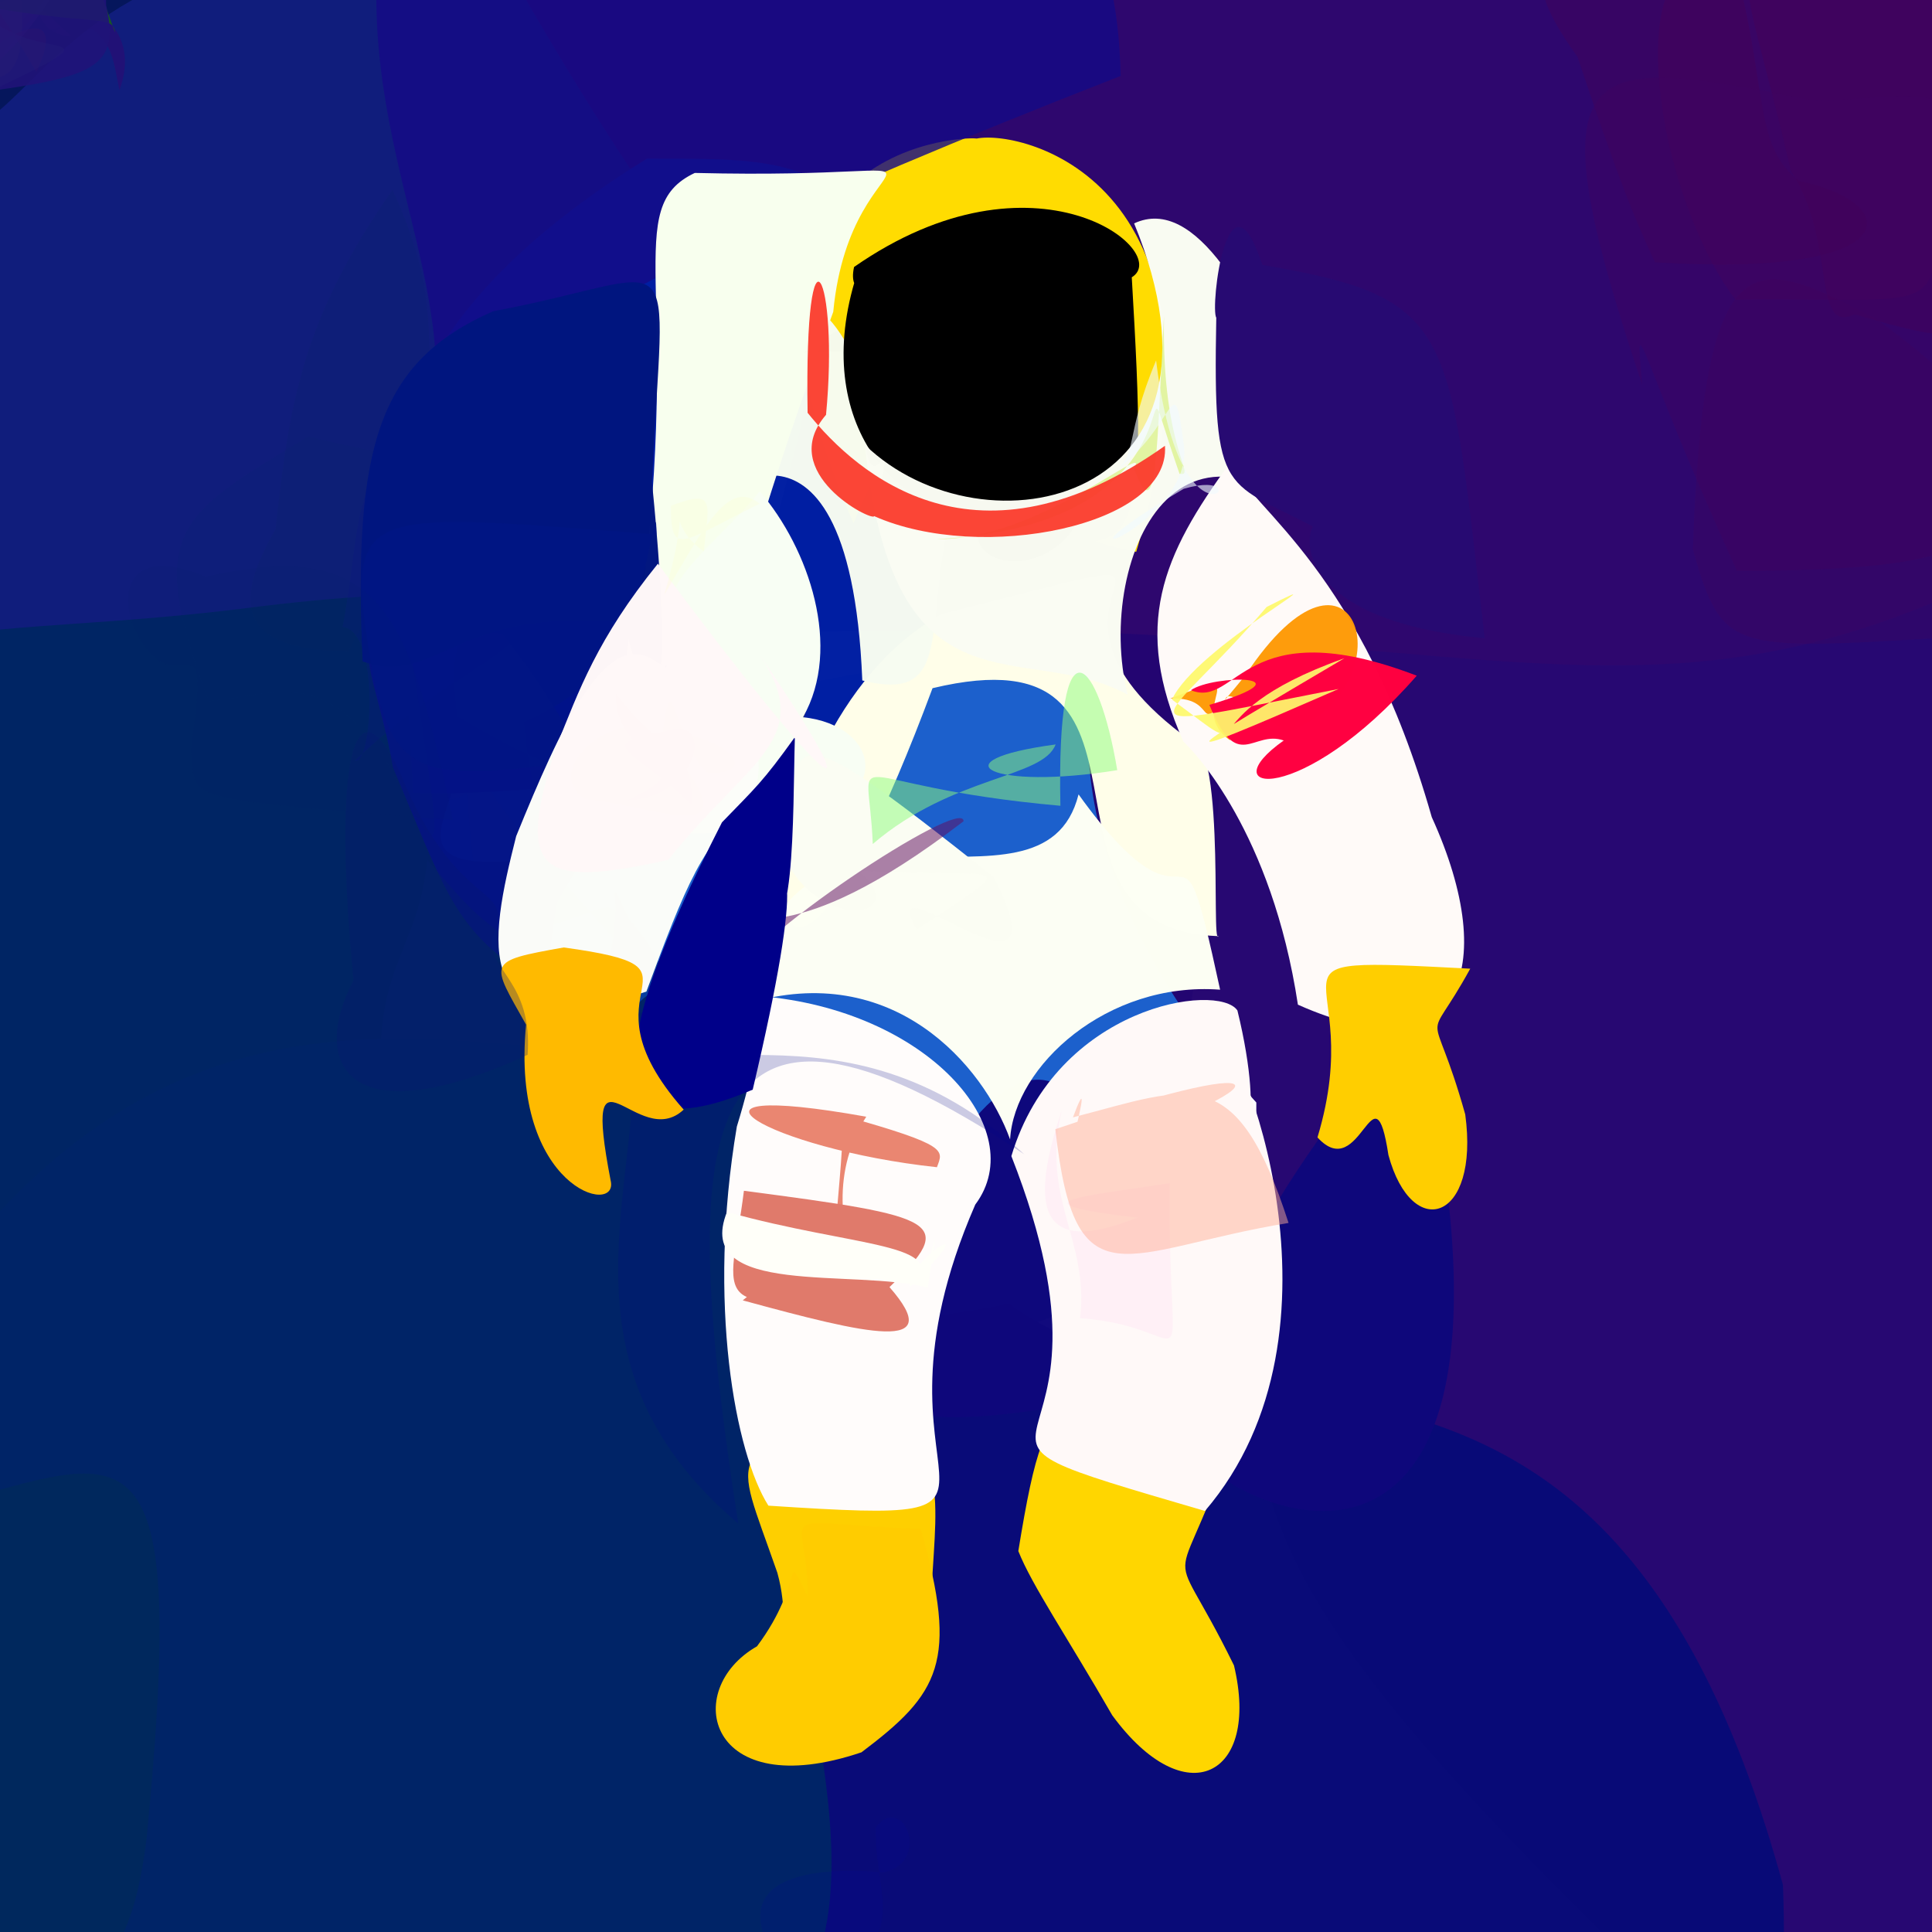
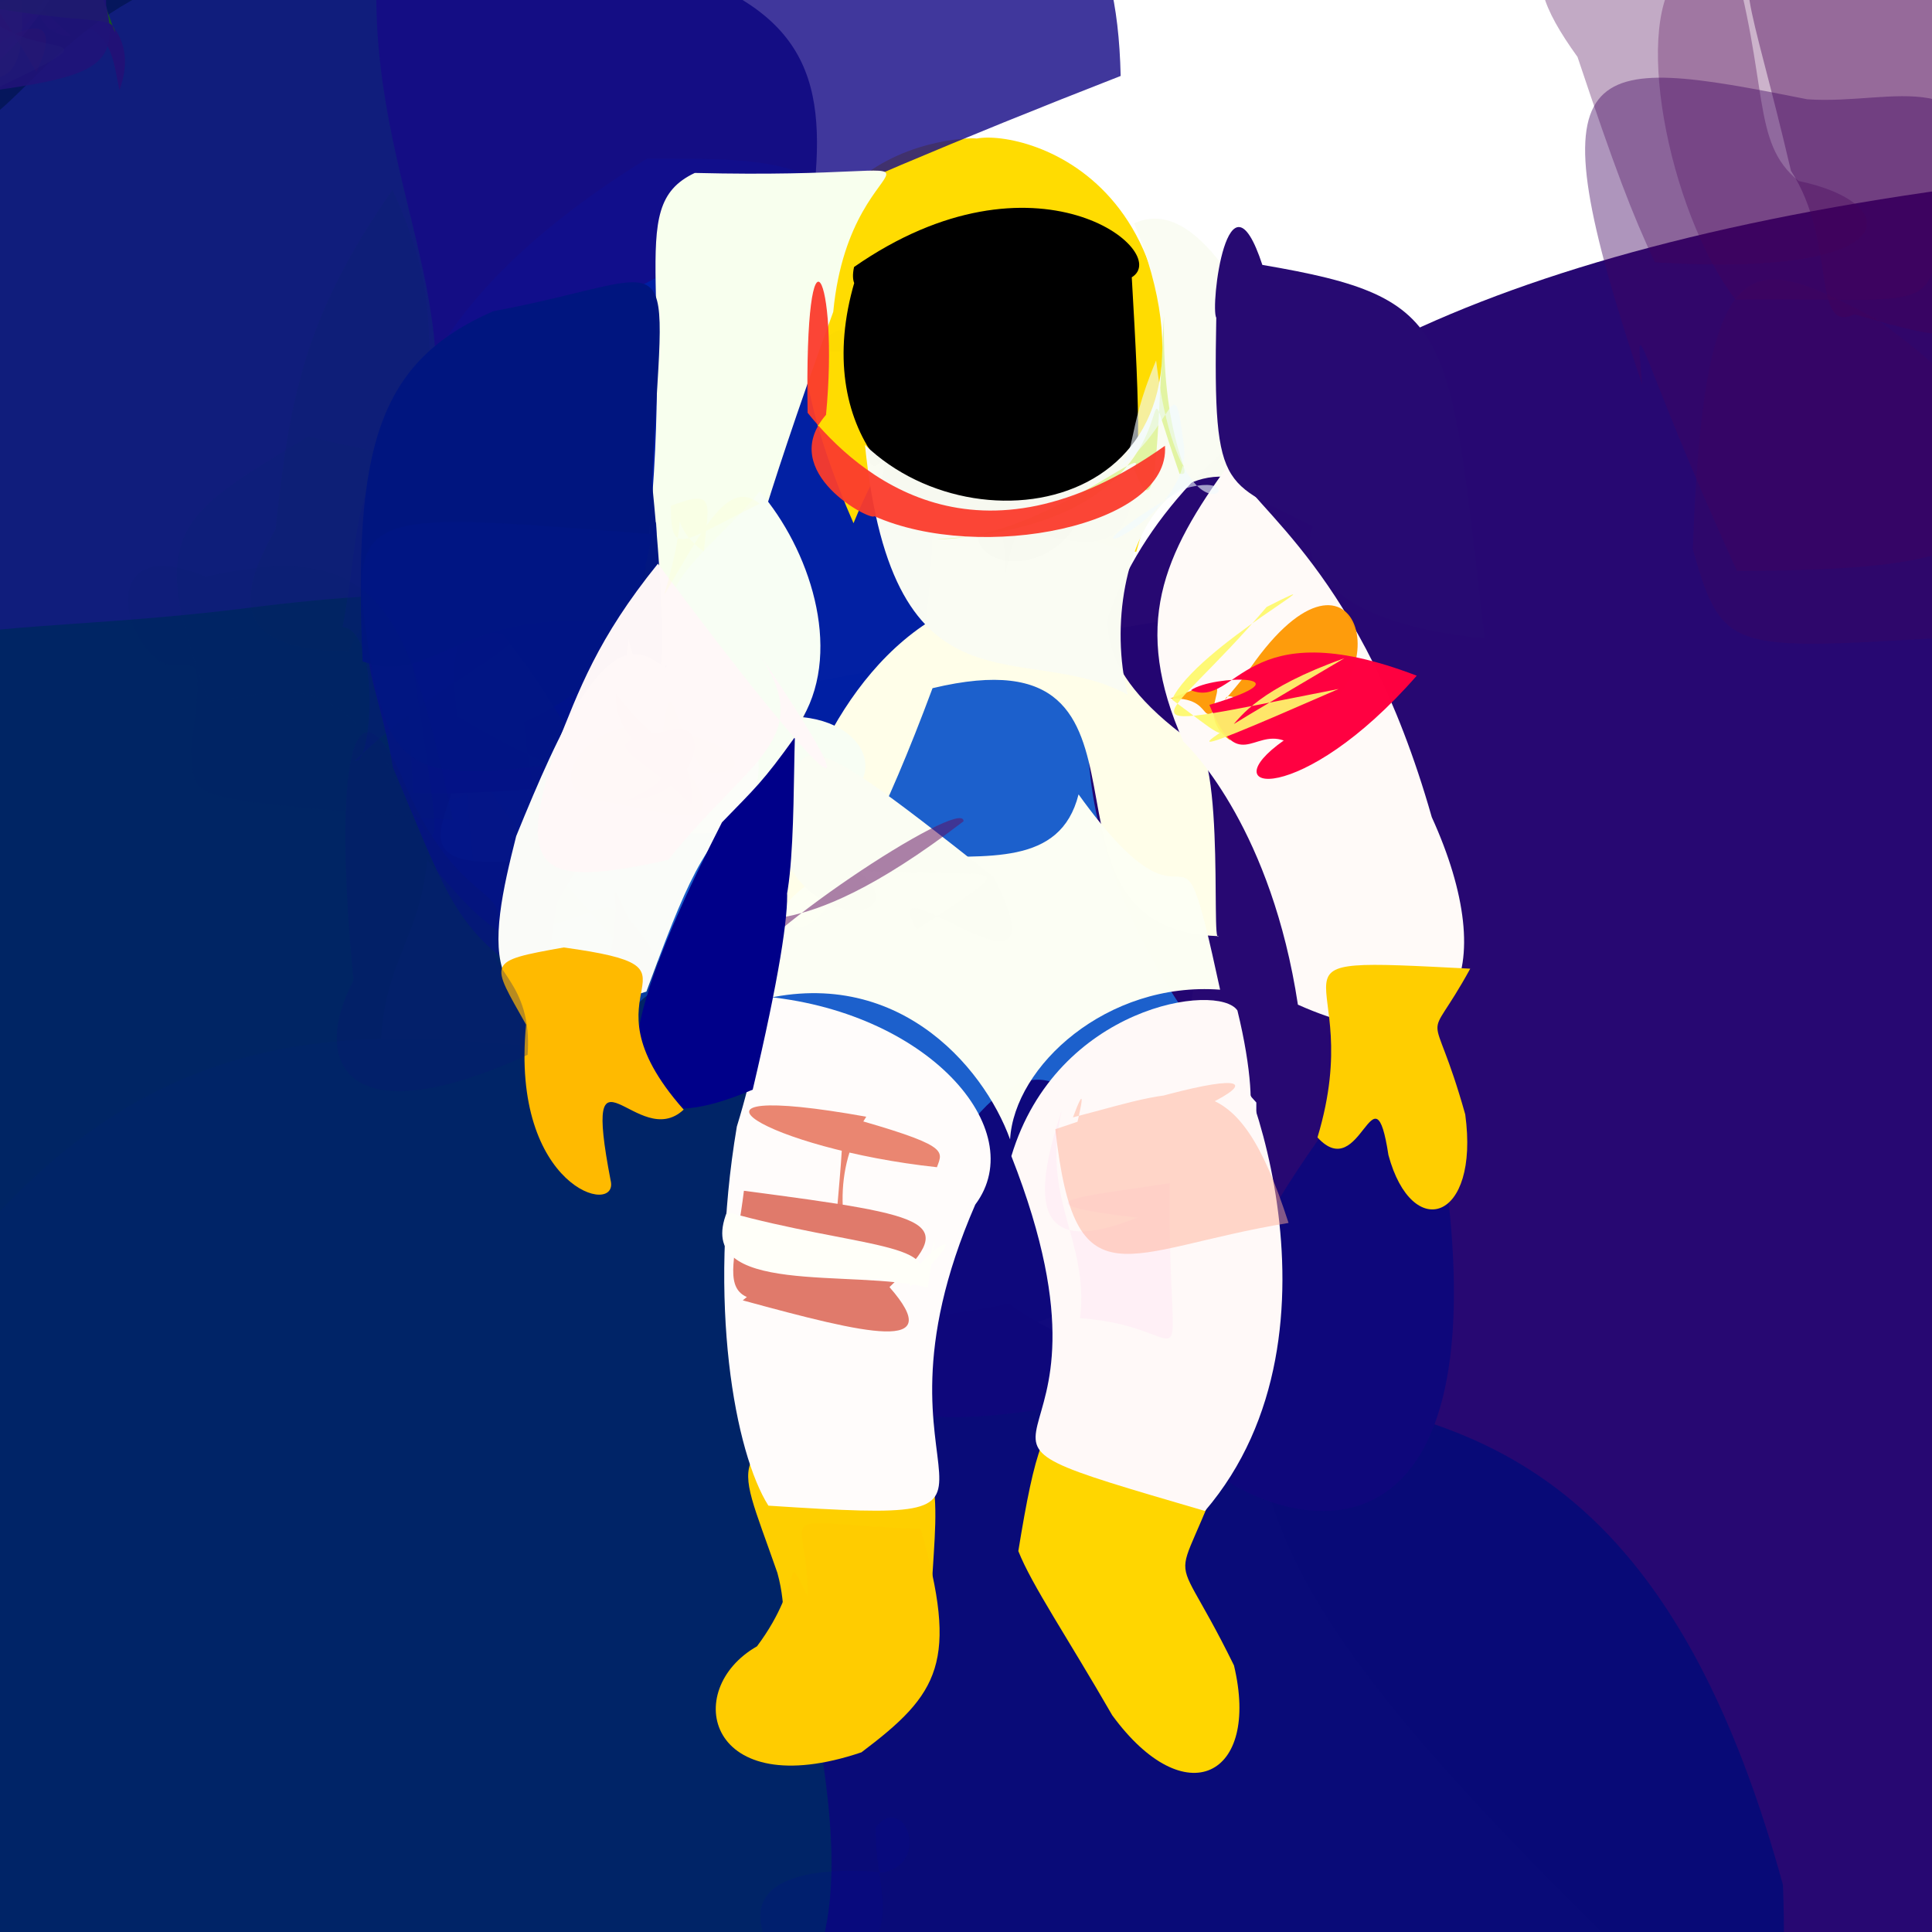
<svg xmlns="http://www.w3.org/2000/svg" version="1.1" width="600" height="600">
  <defs />
  <g>
    <path d="M 246.362 100.861 C 179.025 202.151 166.458 201.218 15.167 274.072 C -29.653 281.536 -41.074 286.146 -48.694 87.941 C -24.334 8.57 -27.246 -7.973 17.225 -28.918 C 275.073 -21.836 262.59 4.883 246.362 100.861" stroke-width="0.0" fill="rgb(13, 26, 122)" opacity="0.982" />
    <path d="M 198.854 204.553 C 137.208 197.706 172.295 254.257 103.237 277.993 C 87.364 272.244 73.303 253.078 53.63 253.656 C 115.961 204.654 149.427 207.485 145.017 149.403 C 188.651 111.14 205.287 123.193 198.854 204.553" stroke-width="0.0" fill="rgb(42, 10, 201)" opacity="0.65" />
    <path d="M 190.987 304.03 C 184.944 330.268 177.349 338.062 106.671 347.242 C 113.054 360.19 113.313 341.649 120.794 280.854 C 111.437 261.63 105.43 258.168 118.563 279.093 C 154.055 263.836 165.106 273.033 190.987 304.03" stroke-width="0.0" fill="rgb(39, 55, 169)" opacity="0.869" />
    <path d="M 206.182 281.685 C 196.899 343.229 188.96 353.351 24.357 493.284 C -52.67 470.792 -52.879 455.653 -67.949 303.321 C -61.311 177.294 -37.693 202.762 74.608 189.09 C 204.736 172.334 200.57 203.184 206.182 281.685" stroke-width="0.0" fill="rgb(0, 37, 100)" opacity="1.0" />
    <path d="M 384.357 189.065 C 362.315 453.273 327.495 420.798 249.503 395.791 C 149.716 330.217 171.49 294.962 175.94 265.315 C 124.89 273.786 137.499 257.862 140.109 246.117 C 122 248.073 88.106 236.777 384.357 189.065" stroke-width="0.0" fill="rgb(11, 84, 201)" opacity="0.926" />
    <path d="M 619.533 530.193 C 640.321 591.042 648.356 608.268 547.334 647.789 C 359.13 471.821 390.35 467.014 390.162 342.396 C 299.16 242.556 295.937 91.897 636.86 54.846 C 644.45 121.613 622.745 168.448 619.533 530.193" stroke-width="0.0" fill="rgb(35, 4, 111)" opacity="0.98" />
    <path d="M 198.816 128.311 C 214.452 243.244 188.735 255.952 208.819 245.544 C 185.757 241.253 156.952 247.406 128.33 246.22 C 123.998 167.544 117.23 156.755 176.675 163.118 C 178.032 203.633 127.866 204.379 198.816 128.311" stroke-width="0.0" fill="rgb(0, 3, 162)" opacity="0.981" />
    <path d="M 163.709 289.726 C 192.161 281.109 191.665 276.515 192.224 293.131 C 168.58 267.146 159.941 257.305 149.787 242.147 C 129.214 262.591 129.844 227.705 140.994 198.483 C 147.826 269.626 145.489 300.924 163.709 289.726" stroke-width="0.0" fill="rgb(34, 35, 89)" opacity="0.215" />
-     <path d="M 690.769 136.242 C 515.73 254.602 492.975 185.21 233.448 197.007 C 257.894 69.823 267.602 180.33 162.102 -2.229 C 145.961 -53.869 150.934 -46.13 460.435 -47.967 C 585.244 -126.872 607.388 -179.394 690.769 136.242" stroke-width="0.0" fill="rgb(46, 7, 110)" opacity="1.0" />
    <path d="M 553.715 585.369 C 557.776 698.162 523.72 677.696 255.641 646.004 C 145.339 653.827 103.279 685.624 68.811 585.882 C 108.905 337.668 156.775 435.835 313.332 404.852 C 386.972 457.513 499.627 387.889 553.715 585.369" stroke-width="0.0" fill="rgb(8, 10, 120)" opacity="0.996" />
    <path d="M 162.778 224.268 C 165.864 259.599 173.878 267.614 191.593 248.769 C 176.486 237.71 167.177 237.922 142.079 222.488 C 138.383 193.914 144.573 193.52 170.385 160.681 C 196.571 179.638 204.318 205.377 162.778 224.268" stroke-width="0.0" fill="rgb(0, 32, 108)" opacity="0.531" />
    <path d="M 200.408 256.467 C 187.834 254.51 182.585 260.979 161.442 301.657 C 140.555 287.154 137.84 275.566 122.031 238.335 C 115.139 198.658 98.483 188.709 156.102 196.981 C 177.498 223.323 178.554 237.379 200.408 256.467" stroke-width="0.0" fill="rgb(4, 19, 133)" opacity="0.959" />
    <path d="M 195.416 285.521 C 229.726 324.238 190.154 355.408 118.404 335.047 C 116.313 300.052 130.244 294.176 132.655 267.053 C 142.69 277.398 155.212 299.674 189 298.339 C 194.027 278.317 187.221 269.076 195.416 285.521" stroke-width="0.0" fill="rgb(4, 36, 108)" opacity="0.408" />
    <path d="M 235.697 433.55 C 258.488 602.527 328.449 670.011 8.042 677.372 C -87.121 598.371 -57.248 561.058 -63.436 478.547 C 20.42 287.344 123.04 325.283 189.095 326.286 C 197.079 302 242.875 266.745 235.697 433.55" stroke-width="0.0" fill="rgb(0, 36, 103)" opacity="0.998" />
    <path d="M 3.237 -16 C 0.798 -5.708 -5.923 2.949 -11.164 19.421 C -10.253 18.746 -20.604 13.684 -21.709 2.69 C -16.841 -9.192 -9.52 -16.512 0.48 -19.192 C 10.48 -16.512 17.804 -9.193 3.237 -16" stroke-width="0.0" fill="rgb(58, 210, 110)" opacity="0.881" />
    <path d="M 290.088 147.805 C 288.922 291.858 240.269 245.306 176.978 180.015 C 120.955 177.639 141.07 183.057 123.3 187.79 C 122.188 162.049 105.584 108.15 200.951 49.245 C 250.703 49.553 279.768 45.123 290.088 147.805" stroke-width="0.0" fill="rgb(0, 31, 162)" opacity="0.991" />
    <path d="M 166.524 179.964 C 169.04 203.191 146.391 202.28 110.234 236.175 C 115.536 238.21 118.25 195.839 106.413 194.699 C 112.94 160.546 107.438 138.5 141.464 134.354 C 159.43 128.396 158.461 172.446 166.524 179.964" stroke-width="0.0" fill="rgb(11, 16, 142)" opacity="0.242" />
    <path d="M 146.132 143.024 C 155.025 165.643 123.99 167.764 108.2 202.483 C 78.81 201.519 69.496 192.18 85.567 164.353 C 89.919 124.787 93.948 98.909 121.913 58.955 C 143.464 105.833 122.681 111.807 146.132 143.024" stroke-width="0.0" fill="rgb(9, 39, 98)" opacity="0.158" />
    <path d="M 383.221 517.212 C 391.47 551.758 368.094 563.679 345.423 532.705 C 331.572 508.659 320.397 492.207 316.249 481.7 C 326.584 418.225 328.861 443.158 385.191 439.101 C 364.961 503.571 360.713 471.301 383.221 517.212" stroke-width="0.0" fill="rgb(255, 214, 0)" opacity="1.0" />
    <path d="M 352.867 171.381 C 287.753 159.421 292.892 92.397 322.952 94.804 C 329.167 135.567 295.895 87.329 265.067 162.487 C 214.216 46.585 297.877 42.262 303.34 43.023 C 317.983 40.161 386.937 57.094 352.867 171.381" stroke-width="0.0" fill="rgb(255, 220, 1)" opacity="0.998" />
    <path d="M 123.633 173.04 C 135.398 263.613 143.604 281.66 118.294 233.354 C 98.736 208.293 87.281 215.365 64.763 217.791 C 44.8 164.268 55.185 160.254 95.721 135.534 C 155.477 150.526 152.398 134.635 123.633 173.04" stroke-width="0.0" fill="rgb(4, 44, 102)" opacity="0.099" />
    <path d="M 367.132 228.077 C 381.402 223.134 375.872 294.945 378.423 290.738 C 313.391 288.446 369.881 194.498 289.607 213.723 C 229.364 375.652 225.582 227.295 292.509 190.694 C 396.006 164.733 306.949 182.237 367.132 228.077" stroke-width="0.0" fill="rgb(255, 254, 233)" opacity="0.999" />
    <path d="M 350.844 150.596 C 327.689 166.857 318.684 144.28 312.065 179.32 C 312.999 161.384 306.541 152.022 295.408 137.148 C 273.324 109.02 278.655 101.415 325.447 97.433 C 346.713 108.351 341.193 124.972 350.844 150.596" stroke-width="0.0" fill="rgb(12, 67, 49)" opacity="0.973" />
    <path d="M 439.587 315.407 C 485.713 512.367 384.91 476.483 362.219 442.768 C 399.056 411.961 287.74 458.39 268.776 431.168 C 303.311 285.216 359.824 328.554 340.055 411.842 C 424.757 429.961 325.161 449.994 439.587 315.407" stroke-width="0.0" fill="rgb(15, 8, 124)" opacity="0.988" />
-     <path d="M 309.633 125.032 C 277.199 177.303 305.156 220.717 267.792 211.319 C 263.71 109.654 212.116 165.476 238.687 145.527 C 222.709 125.944 246.193 49.707 273.125 130.773 C 257.844 110.392 313.058 120.659 309.633 125.032" stroke-width="0.0" fill="rgb(247, 252, 241)" opacity="0.981" />
    <path d="M 348.033 23.586 C 142.483 103.8 136.421 129.043 148.121 142.112 C 135.605 149.586 143.848 147.195 135.47 118.366 C 135.977 65.646 97.576 16.791 129.684 -68.438 C 288.911 -48.64 345.927 -67.555 348.033 23.586" stroke-width="0.0" fill="rgb(21, 10, 134)" opacity="0.816" />
    <path d="M 258.775 96.835 C 211.025 227.766 247.794 166.774 191.695 220.42 C 203.838 165.406 181.413 165.607 199.136 187.124 C 211.955 90.199 192.732 64.612 215.772 53.706 C 311.433 56.042 264.31 38.606 258.775 96.835" stroke-width="0.0" fill="rgb(248, 255, 238)" opacity="1.0" />
    <path d="M 202.477 149.675 C 210.628 231.176 201.049 224.71 193.941 193.378 C 141.187 188.054 135.652 213.353 112.608 205.405 C 109.671 138.841 117.342 112.399 153.121 96.673 C 213.844 85.266 206.066 70.903 202.477 149.675" stroke-width="0.0" fill="rgb(0, 22, 127)" opacity="0.989" />
    <path d="M 351.482 86.12 C 356.431 171.142 355.29 177.596 308.05 160.916 C 278.066 161.18 250.56 129.959 266.817 83.063 C 295.604 78.234 261.22 101.43 265.233 82.919 C 321.542 43.713 364.363 78.228 351.482 86.12" stroke-width="0.0" fill="rgb(0, 0, 0)" opacity="1.0" />
    <path d="M 424.378 179.324 C 368.54 109.253 339.572 172.673 350.184 215.711 C 318.024 198.231 277.458 225.183 268.625 138.165 C 305.711 173.892 387.841 155.971 352.211 69.377 C 390.46 51.509 423.564 202.068 424.378 179.324" stroke-width="0.0" fill="rgb(250, 252, 243)" opacity="0.994" />
    <path d="M 336.716 134.799 C 346.359 179.649 300.822 181.56 303.642 163.972 C 261.317 161.963 273.856 158.982 275.079 140.596 C 263.265 163.467 272.393 83.009 255.1 107.246 C 234.072 115.182 276.353 95.877 336.716 134.799" stroke-width="0.0" fill="rgb(0, 0, 5)" opacity="0.01" />
    <path d="M 186.95 211.216 C 191.33 227.359 178.084 237.342 190.416 234.827 C 133.015 243.02 122.777 243.882 115.673 208.658 C 106.762 156.126 109.734 158.792 203.863 165.996 C 203.865 149.886 201.422 188.442 186.95 211.216" stroke-width="0.0" fill="rgb(0, 21, 132)" opacity="0.811" />
    <path d="M 289.33 492.995 C 277.049 504.114 272.237 487.913 282.094 509.831 C 232.207 520.389 247.884 511.565 241.413 488.435 C 226.937 446.88 225.877 457.341 267.944 426.269 C 294.344 450.755 291.107 462.637 289.33 492.995" stroke-width="0.0" fill="rgb(255, 208, 0)" opacity="0.994" />
    <path d="M 444.649 253.768 C 466.231 301.105 453.331 334.432 403.076 312.009 C 394.928 258.383 370.877 233.449 367.495 230.27 C 351.491 194.26 360.908 172.54 382.016 143.724 C 389.155 158.429 422.766 176.984 444.649 253.768" stroke-width="0.0" fill="rgb(255, 250, 248)" opacity="1.0" />
    <path d="M -5.842 -7.649 C 5.583 7.761 4.072 12.335 -2.035 18.439 C -12.593 21.941 -21.805 13.771 -20.426 0.525 C -16.952 -9.992 -9.631 -17.312 0.369 -19.992 C 10.369 -17.312 17.709 -9.998 -5.842 -7.649" stroke-width="0.0" fill="rgb(145, 2, 42)" opacity="0.614" />
    <path d="M 377.548 320.489 C 384.748 320.685 422.239 413.152 374.209 469.247 C 274.354 440.034 355.355 464.003 314.089 359.043 C 328.115 312.25 378.368 304.983 384.29 313.813 C 393.353 350.728 385.839 366.852 377.548 320.489" stroke-width="0.0" fill="rgb(255, 249, 248)" opacity="0.999" />
    <path d="M 378.914 307.356 C 343.805 304.743 315.009 331.06 313.693 353.854 C 305.455 331.043 277.434 297.957 232.006 311.645 C 243.655 232.104 323.633 291.682 334.957 246.705 C 373.473 300.273 364.582 241.127 378.914 307.356" stroke-width="0.0" fill="rgb(253, 255, 244)" opacity="0.995" />
    <path d="M 225.135 229.593 C 253.046 202.25 248.07 229.233 234.84 257.15 C 235.566 208.03 248.85 171.267 231.176 197.281 C 225.599 258.775 190.556 214.344 224.78 215.762 C 263.58 197.999 253.898 241.617 225.135 229.593" stroke-width="0.0" fill="rgb(87, 79, 103)" opacity="0.678" />
    <path d="M 249.375 222.746 C 273.171 225.142 280.611 250.377 239.23 257.095 C 181.19 263.912 197.794 251.82 208.951 198.06 C 202.116 181.176 220.778 171.164 235.943 152.609 C 251.218 170.328 261.668 201.134 249.375 222.746" stroke-width="0.0" fill="rgb(248, 254, 244)" opacity="0.999" />
    <path d="M 284.66 288.701 C 319.741 265.282 311.744 273.372 266.31 270.314 C 283.881 284.26 256.398 290.323 244.26 267.597 C 248.079 227.622 239.753 217.834 308.651 272.444 C 332.583 319.892 270.578 263.852 284.66 288.701" stroke-width="0.0" fill="rgb(251, 253, 243)" opacity="1.0" />
    <path d="M 302.876 374.1 C 263.341 464.946 333.879 473.844 238.632 467.596 C 228.345 451.348 219.56 404.825 228.833 349.86 C 239.192 316.205 238.272 294.535 235.994 309.356 C 287.814 313.592 320.397 350.708 302.876 374.1" stroke-width="0.0" fill="rgb(255, 252, 251)" opacity="1.0" />
    <path d="M 232.257 252.56 C 219.207 259.194 212.538 275.98 200.745 307.955 C 145.633 325.316 151.893 292.881 160.304 259.682 C 174.317 225.229 187.485 196.952 201.785 204.3 C 240.213 226.287 238.334 234.752 232.257 252.56" stroke-width="0.0" fill="rgb(252, 253, 249)" opacity="0.99" />
    <path d="M 366.319 147.149 C 347.615 93.65 382.262 162.637 290.929 167.438 C 322.843 167.818 357.859 136.094 352.183 145.501 C 359.619 165.879 359.191 137.262 361.493 98.213 C 360.705 139.943 371.872 148.022 366.319 147.149" stroke-width="0.0" fill="rgb(198, 234, 67)" opacity="0.457" />
-     <path d="M 318.068 358.465 C 213.946 289.157 210.418 351.775 229.259 473.124 C 168.983 422.134 201.072 366.133 196.427 319.402 C 234.565 334.034 208.793 304.368 186.954 318.192 C 207.404 342.492 260.977 305.746 318.068 358.465" stroke-width="0.0" fill="rgb(0, 9, 134)" opacity="0.205" />
    <path d="M 299.234 255.046 C 243.305 297.935 233.374 278.942 229.152 290.648 C 209.664 280.683 211.212 278.295 223.342 276.464 C 214.129 319.082 193.215 309.272 228.302 304.669 C 229.301 293.232 299.523 246.85 299.234 255.046" stroke-width="0.0" fill="rgb(96, 15, 97)" opacity="0.522" />
    <path d="M 234.923 283.013 C 245.413 261.216 250.148 268.963 233.764 338.4 C 170.595 365.276 204.925 293.366 224.213 255.389 C 234.696 244.55 236.82 242.922 246.855 228.918 C 246.157 252.293 247.232 301.369 234.923 283.013" stroke-width="0.0" fill="rgb(0, 0, 137)" opacity="1.0" />
    <path d="M 361.783 138.452 C 363.614 163.311 304.656 175.051 271.481 160.286 C 271.076 162.146 240.924 146.792 256.529 128.829 C 260.633 85.929 249.767 62.942 250.807 128.19 C 266.529 147.773 303.553 179.751 361.783 138.452" stroke-width="0.0" fill="rgb(251, 59, 45)" opacity="0.948" />
    <path d="M 455.041 346.084 C 459.565 379.282 438.536 385.855 431.19 358.717 C 426.711 329.474 422.698 368.059 409.154 353.233 C 425.44 299.229 384.378 297.095 456.594 300.831 C 442.035 327.4 444.519 308.666 455.041 346.084" stroke-width="0.0" fill="rgb(255, 206, 0)" opacity="1.0" />
    <path d="M 212.324 344.602 C 198.065 358.001 180.514 319.226 189.64 366.622 C 192.388 377.998 158.445 369.117 163.375 318.216 C 152.372 298.556 150.736 298.587 175.061 294.244 C 224.562 301.022 177.728 305.534 212.324 344.602" stroke-width="0.0" fill="rgb(255, 186, 0)" opacity="1.0" />
    <path d="M 11.9 -1.936 C 9.314 -10.567 -5.601 2.742 -14.776 1.005 C -18.561 19.637 -21.884 6.678 -19.961 0.039 C -16.9 -9.551 -9.58 -16.872 -9.681 -8.968 C -3.3 -6.402 1.629 1.715 11.9 -1.936" stroke-width="0.0" fill="rgb(83, 46, 242)" opacity="0.696" />
    <path d="M 20.968 -12.787 C 2.544 -6.291 -4.052 2.364 -12.036 5.922 C -10.463 21.306 -16.369 10.784 -19.04 0.754 C -16.361 -9.246 -9.04 -16.566 1.841 -19.538 C 18.275 -22.596 26.668 -17.531 20.968 -12.787" stroke-width="0.0" fill="rgb(255, 75, 36)" opacity="0.857" />
    <path d="M 461.086 198.22 C 386.977 191.386 409.59 150.403 411.207 165.341 C 380.144 148.49 376.642 156.342 377.724 98.687 C 375.767 95.396 381.252 49.455 392.036 82.268 C 452.666 92.596 449.73 101.715 461.086 198.22" stroke-width="0.0" fill="rgb(39, 10, 114)" opacity="1.0" />
    <path d="M 27.543 -18.365 C 41.294 -2.611 26.523 14.567 24.115 6.006 C -3.302 19.658 -46.416 0.25 -55.268 -11.531 C -16.728 -9.374 -9.407 -16.694 0.431 -19.324 C 5.124 -12.799 7.521 2.519 27.543 -18.365" stroke-width="0.0" fill="rgb(70, 0, 119)" opacity="0.453" />
    <path d="M 8.441 -12.22 C 1.734 -5.947 -6.981 0.284 -16.99 2.829 C -9.943 17.828 -17.263 10.507 -19.943 0.507 C -17.263 -9.493 -9.943 -16.813 0.057 -19.493 C 10.057 -16.813 17.378 -9.493 8.441 -12.22" stroke-width="0.0" fill="rgb(191, 223, 185)" opacity="0.729" />
    <path d="M 16.344 -16.658 C 3.007 2.557 -11.135 14.453 -30.501 6.079 C -9.099 14.039 -16.122 7.349 -19.593 0.766 C -16.643 -9.441 -9.322 -16.761 -1.567 -18.091 C 7.176 -14.764 15.346 -9.164 16.344 -16.658" stroke-width="0.0" fill="rgb(188, 0, 171)" opacity="0.704" />
    <path d="M 1.832 -12.755 C -0.591 2.172 -4.889 19.035 -1.155 -5.485 C 12.634 -4.231 2.115 -9.941 -12.924 -8.874 C -17.235 -9.939 -9.914 -17.26 0.086 -19.939 C 10.085 -17.26 17.349 -9.924 1.832 -12.755" stroke-width="0.0" fill="rgb(233, 147, 45)" opacity="0.953" />
    <path d="M 4.85 -19.165 C -0.079 -7.774 -6.308 1.441 -14.345 3.212 C 5.338 3.096 -5.676 -0.872 -18.853 -1.974 C -16.986 -9.75 -9.666 -17.07 0.336 -19.75 C 10.705 -17.19 23.057 -13.646 4.85 -19.165" stroke-width="0.0" fill="rgb(42, 70, 80)" opacity="0.773" />
    <path d="M 37.088 28.019 C 34.474 16.066 35.183 0.997 1.177 8.124 C -20.724 11.981 -36.649 19.869 -31.546 16.639 C -16.899 -9.275 -9.579 -16.596 5.365 -5.399 C 31.744 -1.417 43.512 10.623 37.088 28.019" stroke-width="0.0" fill="rgb(55, 4, 110)" opacity="0.44" />
    <path d="M 4.812 -24.637 C 0.994 -2.663 -8.765 -1.947 -26.086 9.299 C -17.651 25.864 -23.406 16.557 -21.335 2.669 C -17.315 -9.805 -9.995 -17.126 7.984 -27.625 C 18.319 -25.621 24.531 -17.274 4.812 -24.637" stroke-width="0.0" fill="rgb(59, 199, 49)" opacity="0.691" />
    <path d="M 5.975 -36.901 C -6.675 -9.478 -7.637 22.928 -3.596 31.244 C -22.913 31.04 -39.151 32.348 -43.165 25.509 C -16.653 -9.305 -9.332 -16.626 0.668 -19.305 C 10.668 -16.626 17.988 -9.305 5.975 -36.901" stroke-width="0.0" fill="rgb(2, 37, 48)" opacity="0.717" />
    <path d="M -3.51 -7.36 C 4.636 -15.272 2.111 -3.102 -5.655 -2.656 C -15.076 7.238 -15.134 5.613 -16.064 -5.747 C -17.239 -9.428 -9.918 -16.749 2.615 -23.45 C 13.708 -18.503 19.366 -3.484 -3.51 -7.36" stroke-width="0.0" fill="rgb(179, 43, 147)" opacity="0.651" />
    <path d="M 14.212 -15.85 C 3.068 -5.026 -3.502 3.413 -12.127 7.545 C -9.34 17.331 -16.661 10.011 -19.34 0.011 C -16.661 -9.989 -9.34 -17.31 0.66 -19.989 C 10.66 -17.31 18.106 -10.024 14.212 -15.85" stroke-width="0.0" fill="rgb(206, 51, 12)" opacity="0.827" />
    <path d="M 261.743 346.465 C 262.023 372.354 253.194 403.324 268.321 399.885 C 260.074 382.281 258.616 363.017 269.022 346.805 C 202.186 334.846 238.218 356.801 290.972 362.489 C 292.867 357.224 295.072 355.773 261.743 346.465" stroke-width="0.0" fill="rgb(228, 100, 72)" opacity="0.766" />
    <path d="M -5.694 -1.1 C 5.925 -16.511 1.827 -7.496 -6.919 13.031 C -6.315 11.727 -16.909 6.448 -23.348 3.525 C -17.026 -9.619 -9.705 -16.939 16.41 -36.91 C 12.893 -28.161 7.752 -15.639 -5.694 -1.1" stroke-width="0.0" fill="rgb(75, 29, 190)" opacity="0.683" />
    <path d="M 12.416 -15.222 C 0.412 -7.476 -6.861 -0.43 -16.525 4.763 C -14.832 24.687 -17.197 12.735 -19.026 0.628 C -16.339 -9.4 -9.018 -16.721 0.982 -19.4 C 11.015 -16.73 20.043 -10.036 12.416 -15.222" stroke-width="0.0" fill="rgb(64, 2, 80)" opacity="0.883" />
-     <path d="M 346.968 239.176 C 307.969 245.533 290.069 236.263 327.838 231.192 C 323.857 241.763 296.083 240.698 271.044 262.105 C 269.769 228.859 258.763 243.929 329.316 250.241 C 328.053 189.666 341.168 204.292 346.968 239.176" stroke-width="0.0" fill="rgb(140, 250, 122)" opacity="0.507" />
    <path d="M 1.202 -12.094 C 9.425 -0.563 5.115 6.487 -24.878 13.561 C -22.426 26.196 -28.037 15.21 -22.92 3.853 C -16.876 -9.757 -9.555 -17.077 -5.026 -25.316 C 7.385 -24.071 25.077 -14.4 1.202 -12.094" stroke-width="0.0" fill="rgb(30, 87, 33)" opacity="0.707" />
    <path d="M -1.4 -16.753 C 3.561 0.681 -0.617 11.234 -23.503 0.343 C -9.975 18.058 -17.295 10.737 -19.975 0.737 C -17.295 -9.263 -9.975 -16.583 -2.994 -25.561 C 4.014 -15.909 12.819 -7.199 -1.4 -16.753" stroke-width="0.0" fill="rgb(41, 50, 206)" opacity="0.815" />
    <path d="M 363.288 367.445 C 362.501 436.4 373.655 412.01 335.427 409.384 C 338.321 385.249 323.099 372.076 329.785 344.71 C 317.906 379.909 326.313 388.885 353.129 378.164 C 313.029 373.382 336.105 371.636 363.288 367.445" stroke-width="0.0" fill="rgb(255, 237, 245)" opacity="0.714" />
    <path d="M 22.316 11.354 C 10.565 10.692 12.01 0.679 9.105 -7.086 C -14.694 8.416 -12.518 1.606 -13.415 -6.258 C -16.535 -9.658 -9.215 -16.979 -23.977 -0.051 C -3.182 -14.603 6.416 -3.115 22.316 11.354" stroke-width="0.0" fill="rgb(142, 27, 137)" opacity="0.538" />
    <path d="M 4.949 -18.41 C 0.532 -5.44 -1.88 8.203 -8.894 12.657 C -22.077 18.315 -27.098 10.944 -19.921 0.524 C -16.342 -9.576 -9.022 -16.897 0.959 -19.571 C 8.232 -15.702 11.661 -3.3 4.949 -18.41" stroke-width="0.0" fill="rgb(118, 75, 66)" opacity="0.939" />
    <path d="M 8.104 -19.437 C 4.763 -8.795 -3.931 3.711 -11.632 20.376 C -14.818 20.895 -17.036 8.186 -18.488 -3.042 C -17.246 -9.75 -9.926 -17.071 -3.325 -20.094 C 3.505 -21.936 17.693 -19.285 8.104 -19.437" stroke-width="0.0" fill="rgb(26, 202, 110)" opacity="0.467" />
    <path d="M 276.238 399.726 C 294.3 420.359 269.337 414.392 230.675 403.839 C 255.622 382.927 261.344 391.98 279.758 397.603 C 216.601 410.584 226.737 404.684 231.03 369.81 C 292.244 377.831 297.271 379.366 276.238 399.726" stroke-width="0.0" fill="rgb(224, 122, 107)" opacity="1.0" />
    <path d="M 28.955 -22.446 C 19.892 -5.975 12.616 1.974 -3.205 14.901 C -7.349 -14.232 -15.44 -9.754 -7.355 -16.208 C -17.213 -9.762 -9.892 -17.082 0.991 -22.283 C 6.042 -16.616 12.327 -8.625 28.955 -22.446" stroke-width="0.0" fill="rgb(82, 73, 91)" opacity="0.588" />
    <path d="M -3.821 22.054 C -18.844 28.418 -14.2 29.055 -4.52 12.92 C -29.971 16.667 -22.411 6.437 -18.611 -8.86 C -17.287 -9.687 -9.967 -17.007 10.244 -15.821 C 21.832 -19.782 28.419 -14.505 -3.821 22.054" stroke-width="0.0" fill="rgb(80, 45, 59)" opacity="0.408" />
    <path d="M 17.924 -25.114 C 18.549 -11.36 7.604 -0.398 -14.163 -2.025 C -24.744 30.379 -26.539 20.598 -24.748 6.069 C -16.473 -9.935 -9.152 -17.255 0.848 -19.935 C 10.565 -17.176 10.932 -3.8 17.924 -25.114" stroke-width="0.0" fill="rgb(0, 122, 113)" opacity="0.353" />
    <path d="M 287.787 394.194 C 290.975 382.948 291.383 377.782 288.147 399.928 C 265.58 393.812 215.07 403.161 225.767 376.375 C 265.445 387.476 296.634 386.015 282.584 399.67 C 282.101 391.429 303.745 377.756 287.787 394.194" stroke-width="0.0" fill="rgb(255, 255, 249)" opacity="0.999" />
    <path d="M 24.656 -8.123 C 8.904 2.113 1.815 10.5 -14.195 13.378 C -10.32 19.702 -16.995 10.597 -19.669 0.578 C -16.989 -9.422 -9.669 -16.742 1.383 -20.39 C 12.904 -19.424 21.054 -13.085 24.656 -8.123" stroke-width="0.0" fill="rgb(102, 185, 38)" opacity="0.532" />
    <path d="M -19.096 -0.039 C -13.967 0.332 12.33 5.79 4.578 -18.25 C -15.242 9.274 -23.126 1.741 -32.212 1.834 C -16.523 -9.94 -9.203 -17.26 0.001 -19.954 C 2.468 -14.858 5.957 -7.15 -19.096 -0.039" stroke-width="0.0" fill="rgb(113, 114, 18)" opacity="0.722" />
    <path d="M 3.39 -17.013 C 6.553 -1.672 -1.17 5.223 -18.092 -2.712 C -11.697 18.304 -19.698 12.639 -22.199 1.51 C -17.156 -9.689 -9.836 -17.01 10.454 -20.745 C 25.716 -14.446 37.941 -11.396 3.39 -17.013" stroke-width="0.0" fill="rgb(117, 26, 156)" opacity="0.705" />
    <path d="M 4.465 -15.304 C 2.091 -7.374 -7.007 -2.258 -19.294 -2.347 C -0.463 7.676 -9.176 1.537 -17.803 -2.536 C -16.98 -9.946 -9.659 -17.266 -7.092 -15.11 C 5.583 -13.507 18.437 -11.646 4.465 -15.304" stroke-width="0.0" fill="rgb(172, 67, 83)" opacity="0.832" />
    <path d="M 327.747 350.681 C 333.903 406.301 349.15 388.132 400.172 379.795 C 383.798 328.94 369.619 337.586 333.214 347.012 C 336.708 337.613 337.329 338.481 332.022 358.809 C 397.025 339.081 405.931 324.071 327.747 350.681" stroke-width="0.0" fill="rgb(255, 174, 151)" opacity="0.481" />
    <path d="M 219.827 240.075 C 238.902 241.039 222.457 224.878 202.776 228.435 C 194.21 218.189 166.608 238.392 181.681 248.279 C 204.524 250.261 236.964 266.348 205.529 228.844 C 208.902 201.304 209.974 233.664 219.827 240.075" stroke-width="0.0" fill="rgb(253, 202, 92)" opacity="0.377" />
    <path d="M 15.797 -9.709 C 4.756 -3.003 -4.933 3.379 -14.326 7.463 C -4.596 11.713 -16.831 10.272 -19.666 0.793 C -16.987 -9.206 -9.666 -16.526 0.334 -19.206 C 10.332 -16.526 17.589 -9.187 15.797 -9.709" stroke-width="0.0" fill="rgb(228, 66, 195)" opacity="0.502" />
    <path d="M 382.023 229.904 C 380.144 215.164 375.434 209.492 399.569 227.486 C 438.063 213.802 421.293 157.438 386.668 209.839 C 368.427 232.122 380.584 216.248 363.43 216.933 C 391.7 205.922 367.408 219.658 382.023 229.904" stroke-width="0.0" fill="rgb(254, 154, 6)" opacity="0.97" />
    <path d="M 439.981 209.842 C 386.017 189.157 384.335 220.237 369.858 214.352 C 376.674 209.457 407.919 209.326 375.584 218.906 C 384.334 240.418 389.044 226.589 398.681 229.964 C 375.35 246.39 404.112 250.931 439.981 209.842" stroke-width="0.0" fill="rgb(255, 0, 65)" opacity="0.995" />
    <path d="M 191.183 215.144 C 190.7 238.042 221.673 236.149 194.629 248.597 C 217.438 247.895 222.299 221.233 206.671 227.048 C 183.143 231.579 196.772 232.116 214.809 250.029 C 215.793 231.591 205.037 234.14 191.183 215.144" stroke-width="0.0" fill="rgb(253, 150, 115)" opacity="0.769" />
    <path d="M 15.86 -16.06 C 5.941 -2.653 -2.725 -1.819 -17.716 15.22 C -11.07 21.379 -17.015 10.907 -19.689 0.885 C -17.009 -9.115 -9.689 -16.435 6.959 -25.331 C 19.267 -24.795 27.822 -19.139 15.86 -16.06" stroke-width="0.0" fill="rgb(153, 59, 138)" opacity="0.875" />
    <path d="M 6.395 -2.999 C 8.315 19.733 4.895 29.414 -13.282 21.799 C -20.513 22.639 -15.669 16.067 -19.847 1.08 C -17.193 -9.081 -9.872 -16.401 -5.402 -15.536 C -11.217 -23.72 -3.226 -31.571 6.395 -2.999" stroke-width="0.0" fill="rgb(220, 221, 34)" opacity="0.831" />
    <path d="M 27.476 -5.114 C 21.664 12.002 3.469 20.457 -4.906 14.995 C -21.567 20.387 -30.352 19.291 -22.671 3.895 C -16.879 -9.699 -9.558 -17.019 6.153 -27.604 C 13.97 -24.462 19.267 -11.147 27.476 -5.114" stroke-width="0.0" fill="rgb(53, 34, 122)" opacity="0.127" />
    <path d="M 235.899 203.262 C 253.54 229.774 232.452 235.759 207.526 267.048 C 168.195 275.684 159.613 271.925 172.754 231.938 C 179.866 214.234 185.44 198.414 204.317 175.062 C 258.813 248.22 273.573 258.961 235.899 203.262" stroke-width="0.0" fill="rgb(255, 248, 248)" opacity="0.989" />
    <path d="M 1.572 -16.268 C -4.264 -0.057 -8.52 12.469 -22.532 16.479 C -14.518 24.335 -17.506 13.145 -19.128 0.647 C -16.441 -9.381 -9.12 -16.701 -22.346 -8.873 C 0.744 -17.433 16.432 -16.573 1.572 -16.268" stroke-width="0.0" fill="rgb(8, 132, 124)" opacity="0.427" />
    <path d="M 14.734 -6.861 C 8.085 -3.184 -7.122 -4.802 -20.011 -1.951 C -4.67 12.093 -16.352 10.668 -19.057 0.777 C -16.377 -9.224 -9.056 -16.545 0.887 -19.208 C 7.547 -14.898 11.111 -2.608 14.734 -6.861" stroke-width="0.0" fill="rgb(139, 134, 196)" opacity="0.947" />
    <path d="M 11.603 -12.924 C 10.681 -4.343 -5.154 1.659 -17.603 6.3 C 2.588 8.305 -9.408 3.552 -19.353 0.404 C -16.701 -9.236 -9.38 -16.556 1.606 -21.352 C 10.357 -17.799 17.071 -8.436 11.603 -12.924" stroke-width="0.0" fill="rgb(93, 174, 91)" opacity="0.749" />
    <path d="M 66.212 -10.649 C 13.409 5.57 6.288 40.296 -17.568 42.714 C -13.275 20.114 -27.297 18.505 -37.517 13.927 C -16.695 -9.903 -9.374 -17.224 25.992 -47.164 C 30.451 -38.852 32.478 -27.027 66.212 -10.649" stroke-width="0.0" fill="rgb(0, 19, 79)" opacity="0.688" />
    <path d="M 345.494 146.764 C 353.599 141.746 349.018 135.673 359.042 111.935 C 366.858 176.552 393.038 144.383 367.621 151.798 C 316.081 182.273 372.036 162.638 367.562 137.501 C 364.164 112.246 365.354 133.213 345.494 146.764" stroke-width="0.0" fill="rgb(241, 251, 255)" opacity="0.614" />
    <path d="M 608.386 164.104 C 619.838 165.252 616.036 176.707 614.162 197.422 C 537.538 201.908 535.254 203.963 525.718 170.641 C 529.189 71.048 545.205 79.605 582.477 98.927 C 614.797 122.265 619.338 131.685 608.386 164.104" stroke-width="0.0" fill="rgb(68, 5, 89)" opacity="0.251" />
    <path d="M 363.964 217.254 C 393.581 239.061 365.166 222.997 417.506 204.429 C 367.338 234.1 356.798 239.684 415.713 213.968 C 342.204 228.312 360.389 227.243 393.379 188.487 C 420.814 174.669 371.519 200.913 363.964 217.254" stroke-width="0.0" fill="rgb(254, 248, 108)" opacity="0.924" />
    <path d="M 2.803 -13.713 C 4.363 -2.88 -5.791 6.714 -8.946 6.4 C -12.439 11.573 -27.868 11.639 -29.759 4.296 C -17.225 -9.248 -9.904 -16.569 -0.072 -19.198 C 5.134 -13.393 10.25 -2.254 2.803 -13.713" stroke-width="0.0" fill="rgb(173, 0, 197)" opacity="0.671" />
    <path d="M 19.534 -3.314 C 24.2 -14.51 -4.08 -3.196 -12.361 1.624 C -16.409 25.398 -17.797 13.039 -19.233 0.177 C -16.545 -9.853 -9.225 -17.173 -9.513 -11.57 C 2.699 -10.243 14.123 -8.352 19.534 -3.314" stroke-width="0.0" fill="rgb(0, 177, 137)" opacity="0.682" />
    <path d="M 43.547 -10.344 C 16.177 -6.687 6.356 -2.11 -20.546 9.221 C -18.152 23.225 -20.074 9.333 -23.328 2.83 C -16.734 -9.322 -9.414 -16.642 2.087 -22.632 C 22.321 -31.271 31.917 -25.524 43.547 -10.344" stroke-width="0.0" fill="rgb(11, 28, 89)" opacity="0.595" />
    <path d="M 7.213 -10.386 C 5.947 -2.953 -4.013 3.126 -12.903 8.005 C -18.634 28.391 -22.757 17.585 -20.301 2.222 C -17.009 -9.564 -9.688 -16.885 -0.239 -19.414 C 4.65 -13.128 9.122 -1.861 7.213 -10.386" stroke-width="0.0" fill="rgb(0, 189, 40)" opacity="0.805" />
    <path d="M 602.18 31.081 C 597.88 102.899 616.085 92.071 538.949 93.044 C 517.858 65.205 506.472 5.404 522.266 -8.849 C 527.741 -21.842 515.562 -9.031 565.253 -33.67 C 600.221 -23.696 606.276 -13.856 602.18 31.081" stroke-width="0.0" fill="rgb(86, 0, 82)" opacity="0.297" />
    <path d="M 8.205 -8.784 C 8.893 -1.967 -2.851 -2.032 -20.41 -4.493 C -9.796 18.218 -17.12 10.908 -19.8 0.909 C -17.12 -9.091 -9.8 -16.412 0.2 -19.091 C 10.192 -16.41 17.222 -8.999 8.205 -8.784" stroke-width="0.0" fill="rgb(33, 89, 147)" opacity="0.451" />
    <path d="M 16.454 -13.952 C 0.089 -6.82 -5.855 1.949 -12.963 8.808 C -5.352 12.419 -16.855 10.511 -19.66 0.936 C -16.981 -9.062 -9.66 -16.383 0.325 -19.058 C 9.077 -15.933 11.754 -4.547 16.454 -13.952" stroke-width="0.0" fill="rgb(214, 20, 142)" opacity="0.768" />
    <path d="M 11.304 22.388 C 22.213 -0.996 0.765 10.15 -13.825 23.92 C -17.049 26.09 -23.116 17.856 -24.488 6.431 C -16.485 -9.141 -9.165 -16.462 -12.374 -8.675 C -5.181 -4.374 0.061 3.21 11.304 22.388" stroke-width="0.0" fill="rgb(116, 15, 36)" opacity="0.567" />
    <path d="M 9.133 -14.274 C 0.187 -6.976 -6.339 1.692 -14.475 6.942 C -12.863 23.215 -16.486 10.296 -19.216 0.452 C -16.538 -9.546 -9.217 -16.866 0.787 -19.547 C 11.755 -17.18 24.557 -14.928 9.133 -14.274" stroke-width="0.0" fill="rgb(100, 85, 178)" opacity="0.728" />
    <path d="M 558.585 56.215 C 591.205 62.91 593.158 86.344 513.962 81.476 C 506.941 66.642 501.405 52.077 489.908 17.671 C 467.663 -13.138 476.367 -23.237 537.081 -16.941 C 549.774 26.466 543.6 44.096 558.585 56.215" stroke-width="0.0" fill="rgb(72, 0, 83)" opacity="0.335" />
-     <path d="M 45.543 570.841 C 39.3 622.84 18.493 621.499 -6.634 601.013 C -9.227 553.299 -17.128 546.53 -21.394 536.739 C -21.068 524.987 -8.688 525.542 -16.397 467.27 C 40.731 451.493 58.504 438.45 45.543 570.841" stroke-width="0.0" fill="rgb(0, 55, 61)" opacity="0.231" />
    <path d="M 21.846 -14.529 C 2.695 -4.114 -4.952 2.942 -14.83 5.886 C -3.303 10.953 -16.49 8.916 -19.766 0.595 C -17.087 -9.4 -9.767 -16.721 1.377 -19.786 C 17.055 -22.88 24.807 -16.629 21.846 -14.529" stroke-width="0.0" fill="rgb(84, 192, 60)" opacity="0.737" />
    <path d="M 2.147 -39.904 C -7.913 -11.964 -8.847 24.079 -6.493 30 C 34.802 10.296 18.998 17.045 4.325 10.392 C -23.305 -2.645 -13.536 -13.531 1.33 -24.793 C 16.805 -32.366 25.008 -26.512 2.147 -39.904" stroke-width="0.0" fill="rgb(62, 95, 106)" opacity="0.491" />
    <path d="M 152.735 291.558 C 151.568 301.279 165.492 304.956 163.854 327.573 C 107.724 353.368 96.183 330.361 109.768 304.434 C 103.375 237.599 109.555 209.114 124.129 239.609 C 142.034 284.743 160.896 273.529 152.735 291.558" stroke-width="0.0" fill="rgb(8, 21, 113)" opacity="0.287" />
    <path d="M 206.288 184.722 C 217.927 144.93 202.592 160.238 218.585 171.251 C 219.962 156.26 222.65 151.628 208.362 157.076 C 208.355 173.175 211.321 168.571 235.917 156.43 C 226.269 148.613 218.905 163.33 206.288 184.722" stroke-width="0.0" fill="rgb(255, 252, 179)" opacity="0.16" />
    <path d="M -11.314 0.25 C -0.381 21.277 -3.904 19.855 -15.16 12.021 C -6.28 0.873 -9.107 -11.507 -13.483 -11.069 C -17.218 -9.405 -9.897 -16.725 5.047 -15.362 C 13.824 -17.05 20.397 -14.835 -11.314 0.25" stroke-width="0.0" fill="rgb(0, 91, 88)" opacity="0.665" />
    <path d="M 22.377 -11.055 C 10.809 7.932 3.598 16.781 -7.836 24.805 C -14.65 24.598 -17.105 12.531 -19.044 0.641 C -16.357 -9.384 -9.037 -16.704 2.49 -22.071 C 13.895 -22.16 19.004 -12.34 22.377 -11.055" stroke-width="0.0" fill="rgb(115, 51, 125)" opacity="0.395" />
    <path d="M 285.921 474.812 C 297.786 516.161 291.72 525.972 267.54 544.193 C 219.663 560.364 211.408 524.768 235.088 511.28 C 250.433 490.759 242.832 480.18 250.864 495.806 C 250.933 467.141 236.761 472.926 285.921 474.812" stroke-width="0.0" fill="rgb(255, 204, 0)" opacity="1.0" />
    <path d="M 14.628 -8.251 C 6.787 -7.381 -13 -6.099 -18.852 4.773 C -6.078 12.545 -17.24 10.74 -19.932 0.789 C -17.253 -9.211 -9.932 -16.531 4.878 -21.922 C 19.141 -24.853 29.505 -20.465 14.628 -8.251" stroke-width="0.0" fill="rgb(88, 225, 204)" opacity="0.648" />
    <path d="M 10.481 -12.36 C 5.484 -6.292 -7.355 -2.22 -17.636 2.227 C -2.578 10.664 -15.054 7.157 -19.363 0.537 C -16.695 -9.421 -9.375 -16.742 0.486 -19.381 C 5.41 -13.368 10.54 -2.196 10.481 -12.36" stroke-width="0.0" fill="rgb(132, 42, 211)" opacity="0.671" />
    <path d="M -6.75 -23.074 C -6.526 -7.43 -5.151 3.691 -17.833 4.528 C -8.533 10.255 -13 1.212 -18.888 -2.166 C -17.127 -9.427 -9.806 -16.747 -2.051 -17.711 C 4.835 -11.883 12.701 -5.894 -6.75 -23.074" stroke-width="0.0" fill="rgb(163, 144, 135)" opacity="0.607" />
    <path d="M 140.671 254.67 C 50.18 247.674 61.979 248.159 59.165 233.193 C 63.068 204.97 61.713 205.799 53.907 206.758 C 39.531 205.812 27.234 164.019 63.927 179.067 C 118.412 166.912 126.53 189.227 140.671 254.67" stroke-width="0.0" fill="rgb(3, 36, 98)" opacity="0.073" />
    <path d="M -3.459 29.446 C -1.865 54.52 -5.339 75.747 -5.992 77.156 C -9.625 71.627 -20.018 72.119 -25.804 60.507 C -15.253 39.956 -11.978 28.888 -12.349 41.4 C -9.874 40.213 -25.568 43.346 -3.459 29.446" stroke-width="0.0" fill="rgb(55, 49, 116)" opacity="0.325" />
    <path d="M 274.43 581.516 C 237.181 578.251 226.288 591.32 245.25 613.669 C 261.798 599.026 247.723 598.191 248.257 615.12 C 285.731 604.565 271.313 590.338 272.003 567.476 C 280.435 556.508 289.457 578.227 274.43 581.516" stroke-width="0.0" fill="rgb(1, 0, 161)" opacity="0.128" />
    <path d="M -7.689 23.328 C -2.947 29.206 -23.996 4.508 -18.408 5.558 C -17.683 25.945 -19.054 14.412 -19.699 0.372 C -17.012 -9.657 -9.691 -16.978 -8.166 -39.94 C -1.03 -40.347 -4.217 -28.591 -7.689 23.328" stroke-width="0.0" fill="rgb(122, 117, 85)" opacity="0.333" />
    <path d="M 17.588 -11.584 C 2.13 -7.398 -6.967 -1.675 -19.288 0.039 C -2.331 10.39 -13.13 4.974 -19.312 0.085 C -16.683 -9.744 -9.363 -17.064 0.639 -19.744 C 11.24 -17.245 24.4 -15.087 17.588 -11.584" stroke-width="0.0" fill="rgb(123, 188, 183)" opacity="0.724" />
    <path d="M 629.027 56.555 C 618.128 107.717 618.756 110.088 575.974 97.625 C 562.408 103.948 570.601 75.131 556.198 53.03 C 543.223 -2.475 536.703 -10.093 550.954 -12.707 C 624.157 -1.132 633.244 3.746 629.027 56.555" stroke-width="0.0" fill="rgb(73, 2, 85)" opacity="0.408" />
    <path d="M 35.703 10.059 C 35.085 4.285 29.518 8.299 -7.586 1.525 C -14.979 22.423 -22.859 16.025 -25.606 6.269 C -16.898 -9.805 -9.578 -17.125 15.897 -39.171 C 19.36 -30.237 25.893 -18.103 35.703 10.059" stroke-width="0.0" fill="rgb(26, 100, 18)" opacity="0.794" />
    <path d="M 620.853 61.211 C 627.951 164.613 641.224 176.788 539.442 177.325 C 508.37 109.337 507.627 92.436 510.002 119.522 C 475.154 15.544 491.382 16.913 561.291 30.835 C 588.823 32.743 614.678 17.949 620.853 61.211" stroke-width="0.0" fill="rgb(63, 4, 97)" opacity="0.421" />
    <path d="M 32.945 1.61 C 38.834 26.471 22.729 24.217 -40.613 33.416 C -22.218 29.267 -32.48 25.767 -29.219 12.764 C -16.694 -9.934 -9.374 -17.255 10.443 -48.591 C 21.777 -42.528 33.294 -23.553 32.945 1.61" stroke-width="0.0" fill="rgb(32, 19, 121)" opacity="0.895" />
  </g>
</svg>